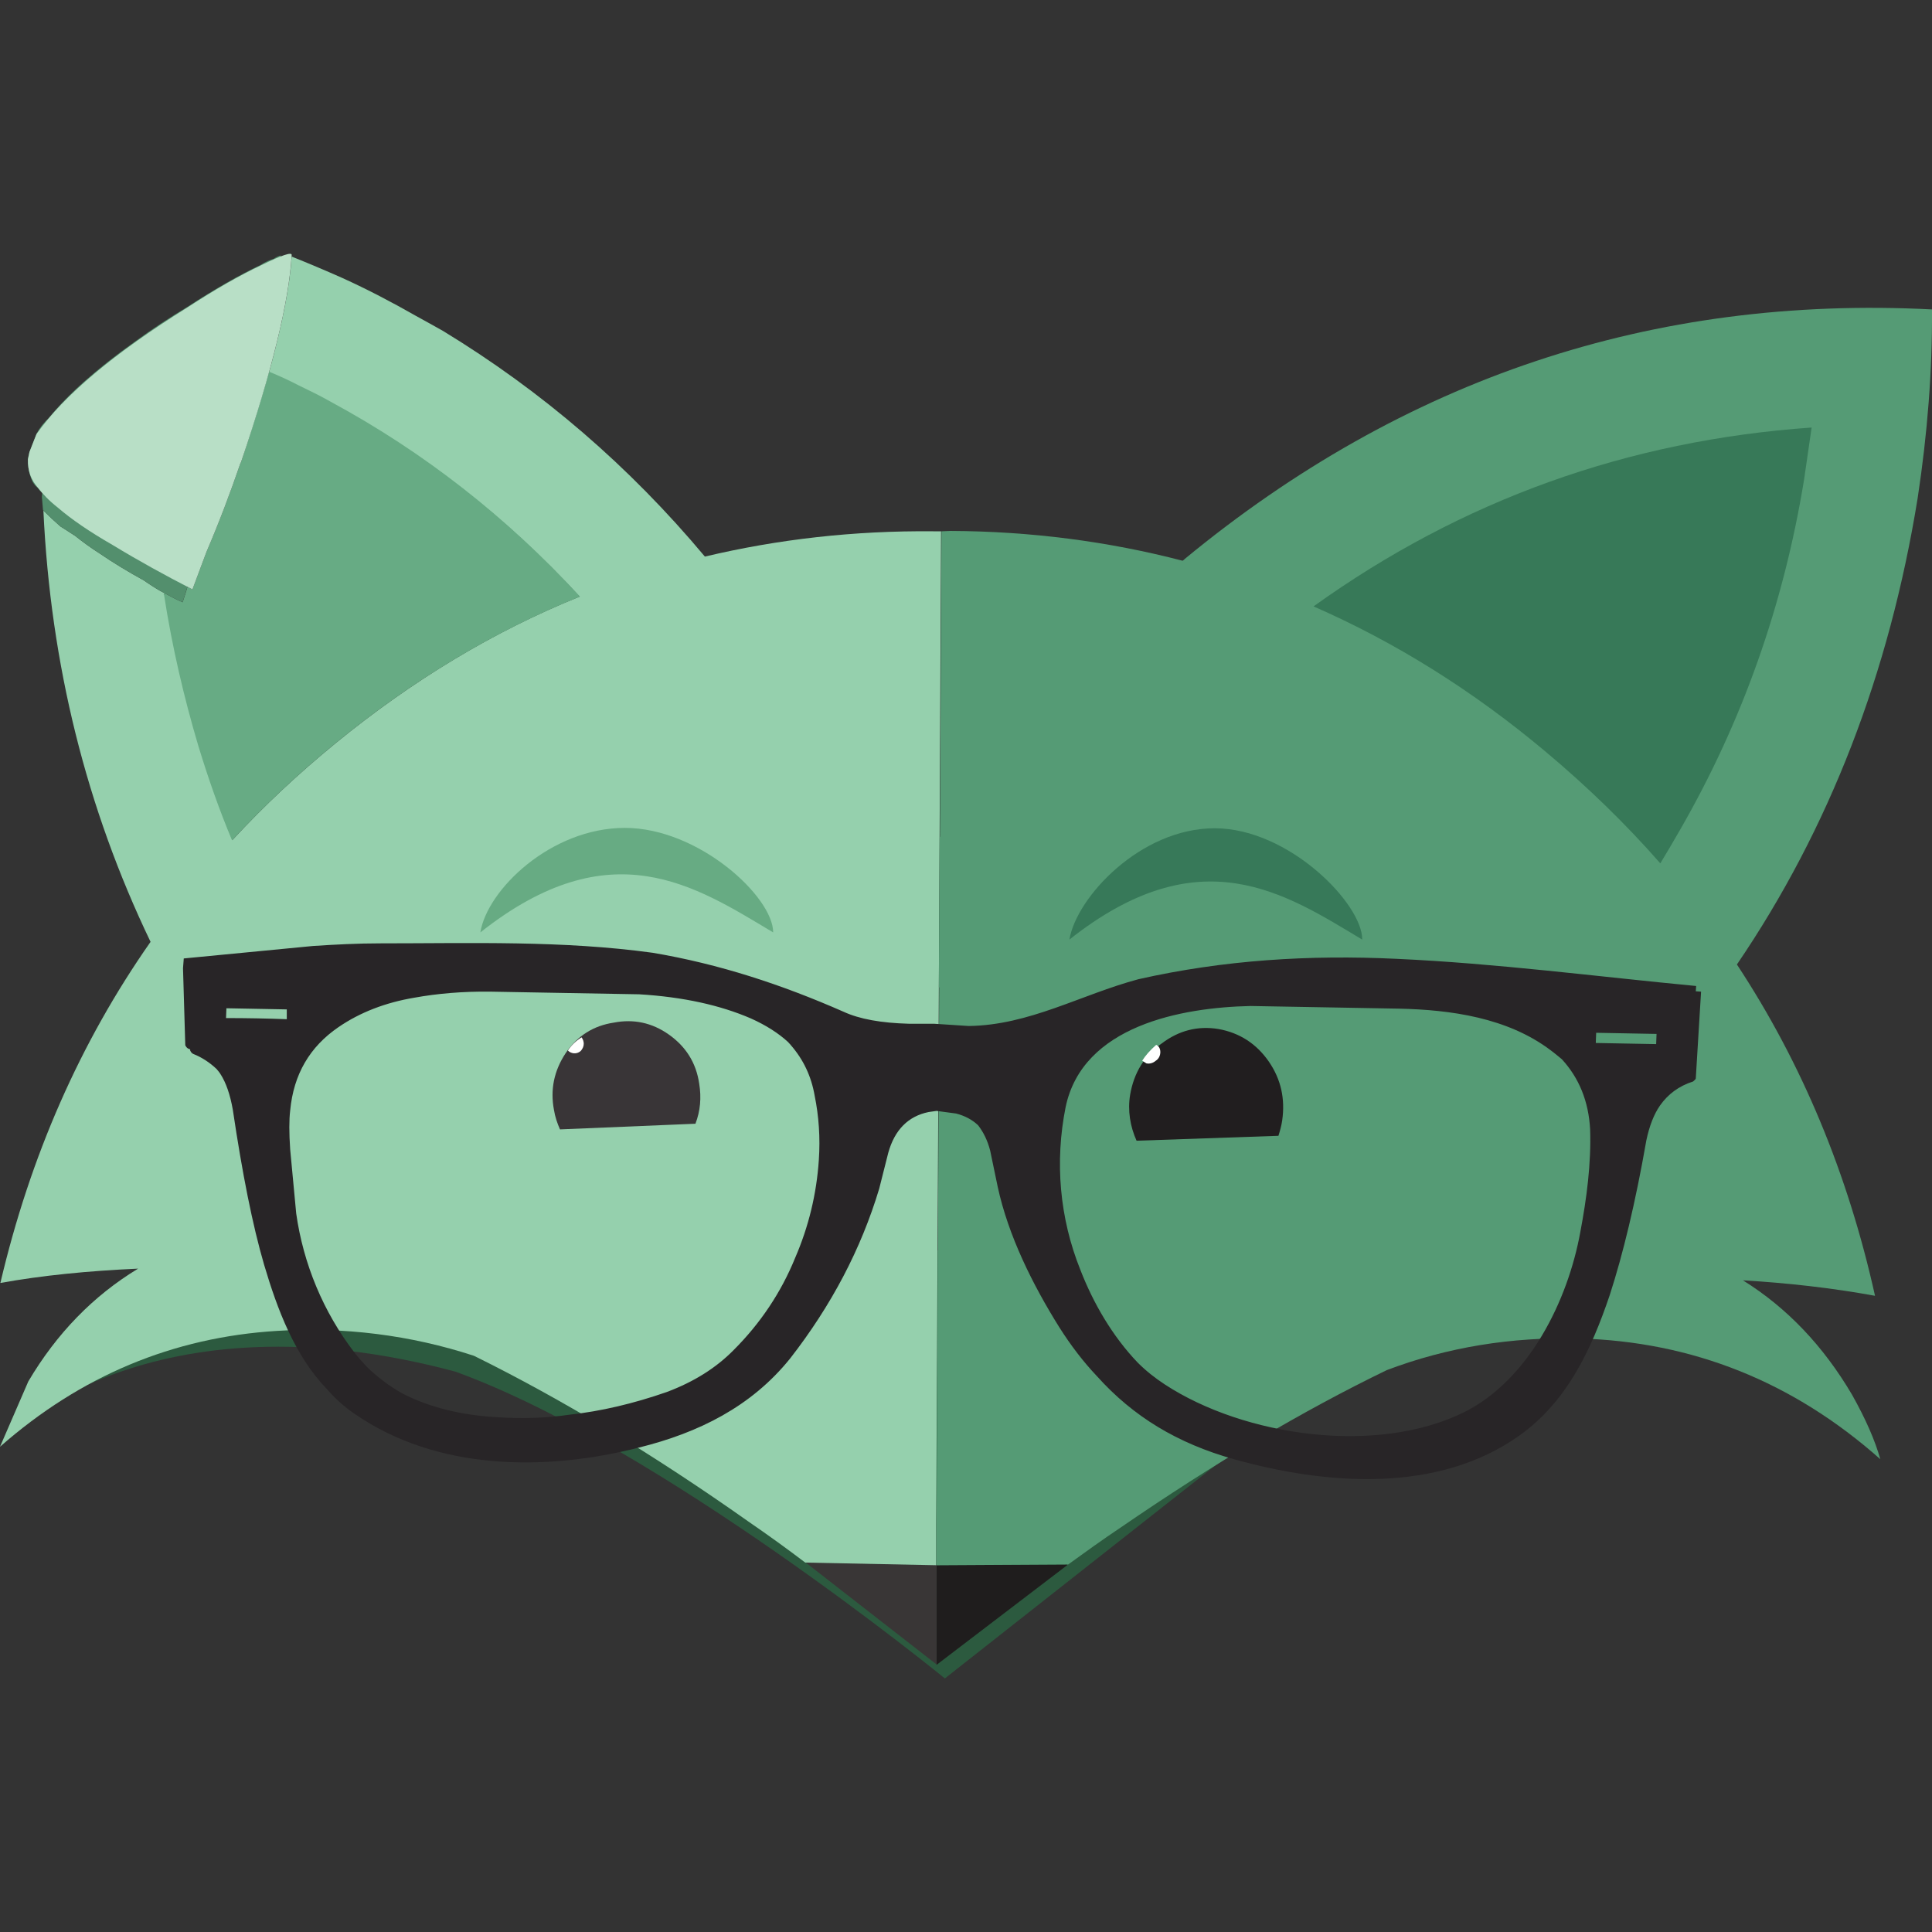
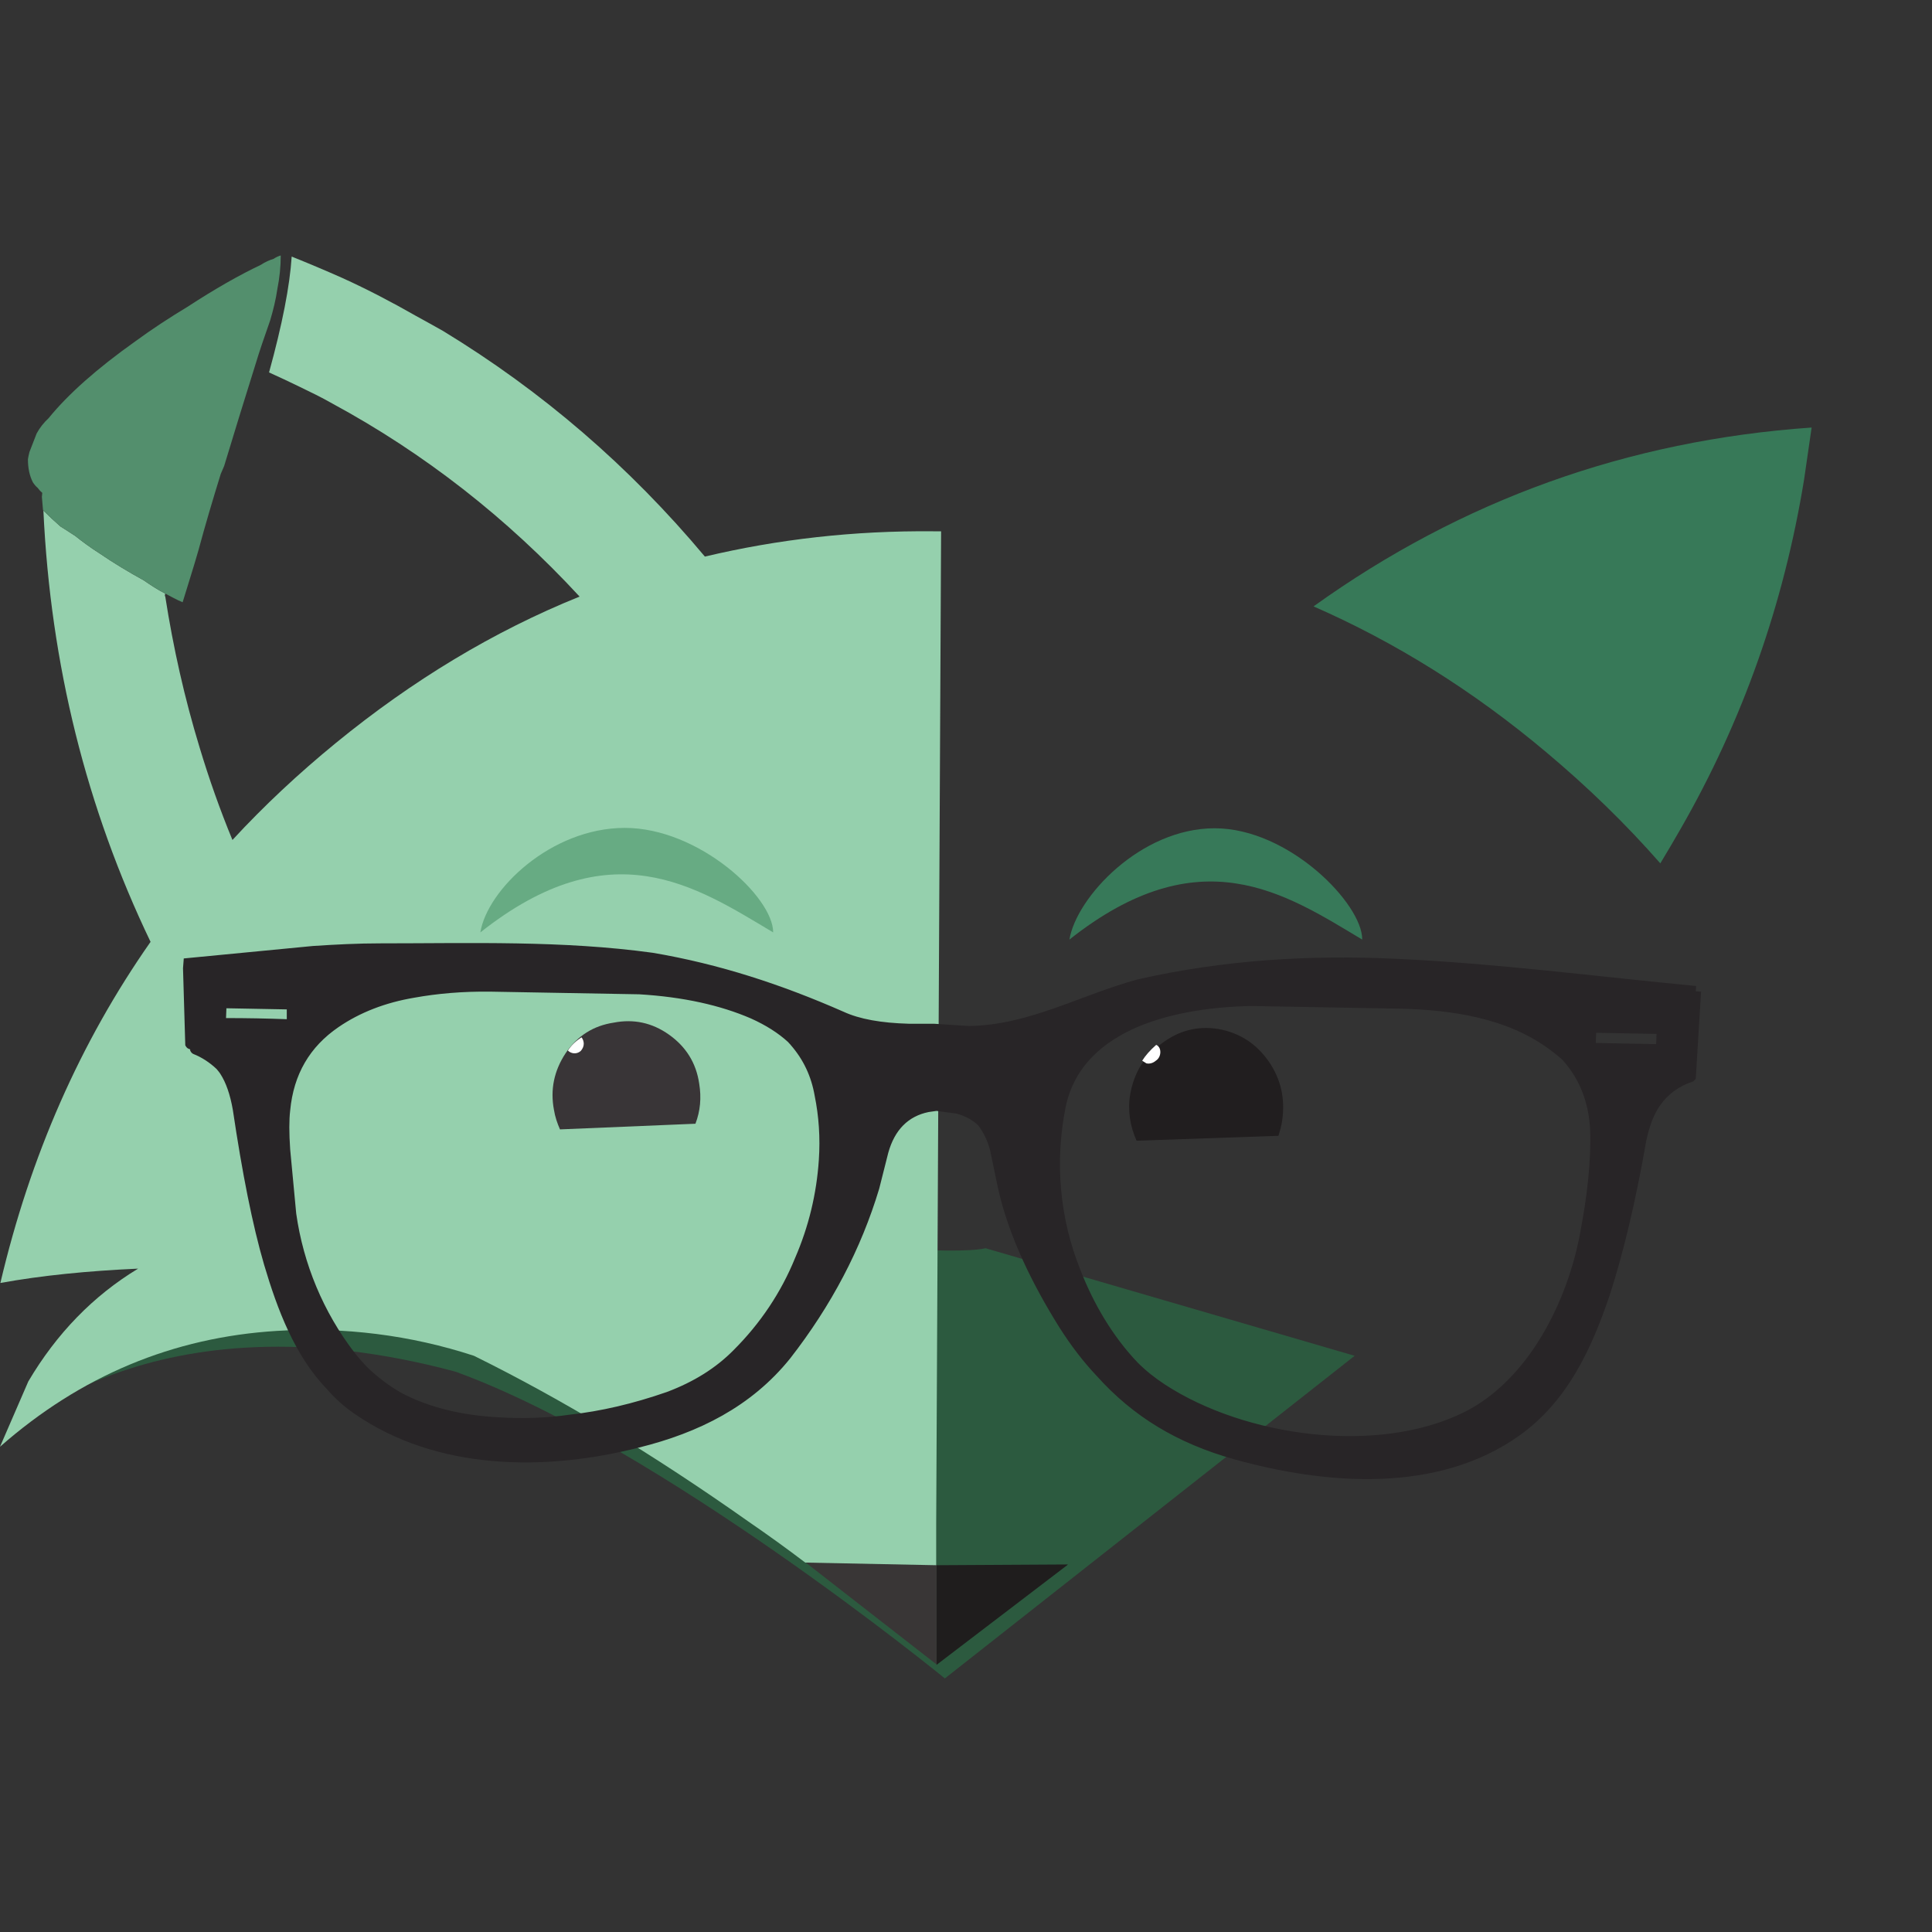
<svg xmlns="http://www.w3.org/2000/svg" version="1.1" id="Layer_1" x="0px" y="0px" viewBox="0 0 512 512" style="enable-background:new 0 0 512 512;" xml:space="preserve">
  <rect x="0" y="0" width="512" height="512" fill="#333333" stroke="none" />
  <style type="text/css">
	.st0{fill:#2B6744;fill-opacity:0.76;}
	.st1{fill:#1F1D1D;}
	.st2{fill:#393636;}
	.st3{fill:#95D0AD;}
	.st4{fill:#67AB84;}
	.st5{fill:#538F6D;}
	.st6{fill:#B8DFC6;}
	.st7{fill:#559B75;}
	.st8{fill:#377958;}
	.st9{fill:#211E1F;}
	.st10{fill:#FFFFFF;}
	.st11{fill:#393537;}
	.st12{fill:#67AB83;}
	.st13{fill:#377959;}
	.st14{fill:#282527;}
</style>
  <path class="st0" d="M261.2,330.8C244.1,334.5,140,320.2,123,324C65.4,329.9,1.1,380.5,1.6,380.8c0,0,37.8-39.1,119.1-17.3  c54.3,19.7,129.7,81.3,129.7,81.3L359,359.3L261.2,330.8L261.2,330.8z" />
  <path class="st1" d="M248.2,414.8v3.7v22.7l34.6-26.4l0.2-0.2L248.2,414.8z" />
  <path class="st2" d="M248.2,418.4v-3.7l-34.8-0.7l34.8,27.1V418.4z" />
  <path class="st3" d="M247.3,140.8c-21-0.2-41.1,2.1-60.5,6.7c-20-23.9-43.1-43.8-69.4-59.8c-2.5-1.4-4.8-2.7-7.2-4  c-6.3-3.6-12.8-7-19.4-10c-4.5-2-9-3.9-13.5-5.7c-0.5,7.8-2.5,18-6,30.7c2.7,1.2,5.4,2.5,8.1,3.8c2.9,1.4,5.8,2.8,8.6,4.4  c24.4,13.2,46.3,30.3,65.6,51.2c-22.8,9.2-44.3,22.2-64.6,38.8c-9.9,8.1-19,16.6-27.4,25.7c-3.3-8-6.2-16.2-8.7-24.5  c-4-13.1-7-26.5-9.1-40c0-0.1,0-0.1-0.1-0.1c0-0.4,0-0.6,0.1-0.6c0,0,0-0.1,0-0.1c-0.1,0-0.1-0.1-0.2-0.1c-1.8-0.9-3.6-2.1-5.5-3.4  c-4-2.2-8-4.6-11.8-7.2c-2.2-1.4-4.4-3-6.4-4.6c-1.2-0.8-2.5-1.6-3.9-2.5c-1.6-1.4-3-2.7-4.5-4.2c1.9,40.8,11.4,78.9,28.4,114.3  C21.2,276.3,8,306.4,0.1,340c11-2,23.2-3.2,36.5-3.8c-11.9,7.2-21.6,17.2-29.1,29.9L0,383.4c21.4-18.8,45.8-29,73.4-30.7  c17.7-1.1,35.4,1.1,52.2,6.6c23.3,11.5,47.5,26.1,72.7,43.9c5.1,3.5,10.1,7.1,15.1,10.9l34.7,0.7V404l1.3-263.2H247.3z" />
-   <path class="st4" d="M87.7,106.5c-2.8-1.6-5.7-3-8.6-4.4c-2.5-1.3-5.1-2.5-7.8-3.6c-2,7.2-4.5,15.2-7.4,23.9  c-0.1,0.2-0.1,0.3-0.2,0.4c-2.7,7.9-5.7,15.8-9,23.5l-3.7,9.9c-0.4-0.2-0.9-0.5-1.3-0.7c-0.4,1.4-0.9,2.8-1.3,4.1  c-1.5-0.6-3.1-1.5-4.8-2.4c0,0-0.1-0.1-0.1-0.1c-0.1,0.1-0.1,0.2-0.1,0.6c0.1,0,0.1,0,0.1,0.1c2.1,13.5,5.2,26.9,9.1,40  c2.6,8.5,5.5,16.8,8.9,24.9c8.4-9.1,17.6-17.7,27.5-25.8c20.3-16.6,41.9-29.6,64.7-38.8C134.3,137,112.3,119.8,87.7,106.5z" />
  <path class="st5" d="M7.4,121.7c0,2.3,0.4,4.3,1.3,6.1c0.4,0.6,0.8,1.1,1.3,1.5c0.3,0.4,0.6,0.8,1.2,1.3c0,0.4-0.1,0.7-0.1,1.1  c0.1,1.1,0.2,2.3,0.3,3.5c1.5,1.5,3,2.9,4.6,4.3c1.4,0.9,2.7,1.7,3.9,2.5c2,1.6,4.2,3.2,6.4,4.6c3.8,2.6,7.8,5,11.8,7.2  c1.9,1.3,3.7,2.5,5.5,3.4c1.7,0.9,3.3,1.8,4.8,2.4c1.3-4.3,2.8-8.9,4.2-13.8c1.8-6.7,3.8-13.4,5.9-20.2c0.3-0.7,0.6-1.4,0.9-2.1  c2.7-8.9,5.4-17.7,8.2-26.6c1.2-4,2.6-8,4-12c0.8-2.7,1.5-5.5,1.9-8.3c0.6-3,0.9-6,0.9-8.9c-0.7,0.2-1.3,0.5-1.9,0.9  c-1,0.3-2.2,0.8-3.4,1.6c-5.7,2.7-12.2,6.4-19.4,11.1c-4.8,2.9-9.4,5.9-13.9,9.2c-10,7.1-17.7,13.9-22.9,20.3  c-1.3,1.2-2.4,2.6-3.2,4.1l-1.9,4.9C7.6,120.5,7.5,121.2,7.4,121.7z" />
-   <path class="st6" d="M7.8,119.8c-0.1,0.7-0.3,1.3-0.4,1.9c-0.1,3,0.8,5.5,2.7,7.6c1.2,1.6,2.9,3.4,5.2,5.2c3.6,3.1,8.4,6.4,14.5,9.9  c6.9,4.2,14,8.1,21.2,11.8l3.7-9.9c3.3-7.7,6.3-15.6,9-23.5c0.1-0.1,0.1-0.2,0.2-0.4C72.2,98,76.6,79.7,77.3,67.6  c0.1-0.9-2.6,0-8.1,2.7C63.5,73,57,76.7,49.8,81.4C30.2,93.6,16.9,104.8,9.7,115C9.7,114.9,7.8,119.8,7.8,119.8z" />
-   <path class="st7" d="M512,82c-74-3.8-140,18.3-198,66.1c-0.2,0.2-0.4,0.4-0.6,0.5c-19.6-5.1-40.1-7.8-61.5-7.9l-2.4,0.1l-0.4,80.9  c0,0.1-0.1,0.1-0.1,0.2l-0.2,39.7c0,0,0.1,0.1,0.1,0.1L248.2,404v10.8l34.8-0.2l-0.2,0.2c4.7-3.4,9.4-6.8,14.2-10  c24.9-17.1,48.4-31,70.5-41.7c16.1-6.1,33-8.8,50.8-8.4c30.2,0.8,56.9,11.5,80,32c-1.4-5-3.9-10.7-7.5-17.1  c-7.6-12.9-17.2-23-28.9-30.3c11.8,0.7,23.5,2,35,4.1c-7.2-32.4-19.4-61.7-36.6-87.8c24.5-36,40.4-77.2,47.9-123.6  C510.8,114.9,512.1,98.2,512,82z" />
  <path class="st8" d="M409.6,199.2c11.1,9.3,21.2,19.1,30.4,29.6c1.8-3,3.6-6,5.3-9c16.5-28.7,27.4-59.6,32.8-92.7l2-13.8  c-48.7,3.4-92.7,19.2-132,47.4C369.8,170.2,390.3,183,409.6,199.2z" />
  <path class="st9" d="M322.9,272.7c-5.5-0.9-10.5,0.4-15,3.8c-4.6,3.2-7.4,7.8-8.4,13.6c-0.7,4.2,0,8.4,1.7,12.2l37.6-1.3  c0.4-1.3,0.8-2.7,1-4.1c0.8-5.7-0.3-10.8-3.5-15.5C333,276.6,328.5,273.7,322.9,272.7z" />
  <path class="st10" d="M307.5,278.8c0-0.9-0.4-1.6-1.1-1.9c-1.7,1.5-2.9,2.9-3.7,4.2l1.1,0.7c0.9,0.2,1.8-0.1,2.5-0.7  C307.1,280.6,307.5,279.7,307.5,278.8z" />
  <path class="st11" d="M177.3,274.2c-4.5-3.2-9.4-4.2-14.6-3.2c-5.4,0.8-9.7,3.5-12.8,8.1c-3.1,4.7-4.1,9.7-3.1,15  c0.3,1.9,0.9,3.6,1.6,5.2l35.9-1.5c1.3-3.4,1.6-6.9,1-10.6C184.5,281.7,181.8,277.4,177.3,274.2z" />
  <path class="st10" d="M154.7,276.6c0-0.6-0.2-1.2-0.6-1.7c-1.4,0.9-2.7,2.1-3.6,3.5c0.9,0.9,2.3,1,3.3,0.2c0.1-0.1,0.1-0.1,0.2-0.2  C154.4,277.9,154.7,277.3,154.7,276.6z" />
  <path class="st12" d="M165.6,219.4c-19.6,0-36.5,16.4-38.3,27.7c34.6-27.4,57-12.3,77.6,0C204.9,237.7,185.2,219.4,165.6,219.4z" />
  <path class="st13" d="M321.9,219.5c-19.6,0-36.6,18.2-38.5,29.5c34.6-27.4,57.1-12.3,77.6,0C361.1,239.6,341.6,219.5,321.9,219.5z" />
  <path class="st14" d="M449.4,262.7l0.1-1.4c-26.3-2.5-52.9-6-79.4-7.2c-23.1-1.1-45.8,0.3-68.4,5.4c-15.3,4.1-28.9,12.2-45,12.4  l-9.2-0.6h-0.1h-0.1h-6.5c-7.2-0.2-13-1.2-17.3-3.2c-16.4-7.2-32.8-12.6-50.5-15.6c-24-3.3-48.1-2.5-72.3-2.5  c-5.8,0-11.8,0.3-17.8,0.7L48.7,254l-0.2,2.6l0.6,20.4c0.2,0.4,0.4,0.7,0.8,0.9c0.2,0.1,0.3,0.1,0.5,0.2l0,0.3  c0.2,0.4,0.4,0.7,0.8,0.9c2.3,0.9,4.4,2.3,6.2,4c0.3,0.4,0.7,0.8,1,1.3c1.5,2.3,2.6,5.5,3.3,9.5c2.5,16.8,5.2,30.5,8.3,41.1  c3.5,11.8,8.1,24.1,16.7,33c2.1,2.4,4.5,4.6,7.3,6.5c21.7,15,50.4,15.3,75.4,8.9c15.7-3.9,29.7-10.8,40-23.6  c10.9-14,18.8-29,23.6-45l2.4-9.5c1.7-6.1,5.3-9.7,10.7-10.8l2.1-0.3l5.2,0.7c2.3,0.6,4.2,1.6,5.8,3.1c1.4,1.8,2.5,4,3.2,6.7l2,9.6  c2.8,13,9.3,26,16.3,37.2c3.1,4.9,6.4,9.2,10,13c9.6,10.7,21.3,17.8,36.3,22c24.3,6.8,54,9.2,75.7-6.3c12.6-9,19-22.7,23.9-37.2  c3.5-10.8,6.8-24.4,9.7-41c0.8-3.8,2-6.9,3.6-9.2c2.1-3,5-5.2,8.8-6.4c0.4-0.4,0.7-0.6,0.7-0.8l1.4-23  C450.3,262.8,449.9,262.7,449.4,262.7z M439,274l-0.1,2.7l-16-0.3l0.1-2.7L439,274z M421.4,299.3c0.3,9-0.9,18.2-2.6,27.2  c-3.3,18.2-13.6,39.1-30.7,47.7c-23.1,11.5-58.3,6.5-79.4-7.3c-2.6-1.7-5-3.6-7.2-5.8c-6.7-7-11.8-15.8-15.2-24.6  c-5.5-13.7-6.8-28.6-3.9-43.1c4.5-21.6,30.7-26.4,49-26.8l39.3,0.7c13.8,0.3,28.8,2.4,40.2,11c1.1,0.8,2,1.6,3,2.4  C418.5,285.7,421,291.9,421.4,299.3z M106.3,369.1c-3.1-1.8-6.1-4-8.9-6.7c-0.1-0.1-0.2-0.2-0.3-0.3c-1.1-1.2-2.2-2.4-3.2-3.7  c-8.2-10.7-13.5-23.4-15.4-36.8l-1.6-17c-0.3-4.4-0.3-7.8,0-10.3c0.9-9.6,5.2-16.9,12.8-22.1c5.7-3.9,12.4-6.5,20.1-7.8  c6.1-1.1,12.8-1.7,20.3-1.6l39.3,0.7c11.7,0.7,21.5,2.9,29.6,6.4c4,1.8,7.3,3.9,9.9,6.3c0.2,0.3,0.5,0.5,0.7,0.8  c3.3,3.8,5.4,8.2,6.3,13.4c1.1,5.4,1.5,11.1,1.1,17c-0.6,9-2.7,17.7-6.3,26c-3.7,9.1-9.2,17.3-16.2,24.3  c-4.7,4.8-10.6,8.5-17.8,11.2c-8.9,3.1-17.5,5.1-25.7,6c-6.2,0.9-12.5,1.1-18.8,0.7C122.2,375.1,113.5,372.9,106.3,369.1z M60,267.2  l16,0.3v2.6c-5.3-0.2-10.7-0.3-16.1-0.3L60,267.2z" />
</svg>